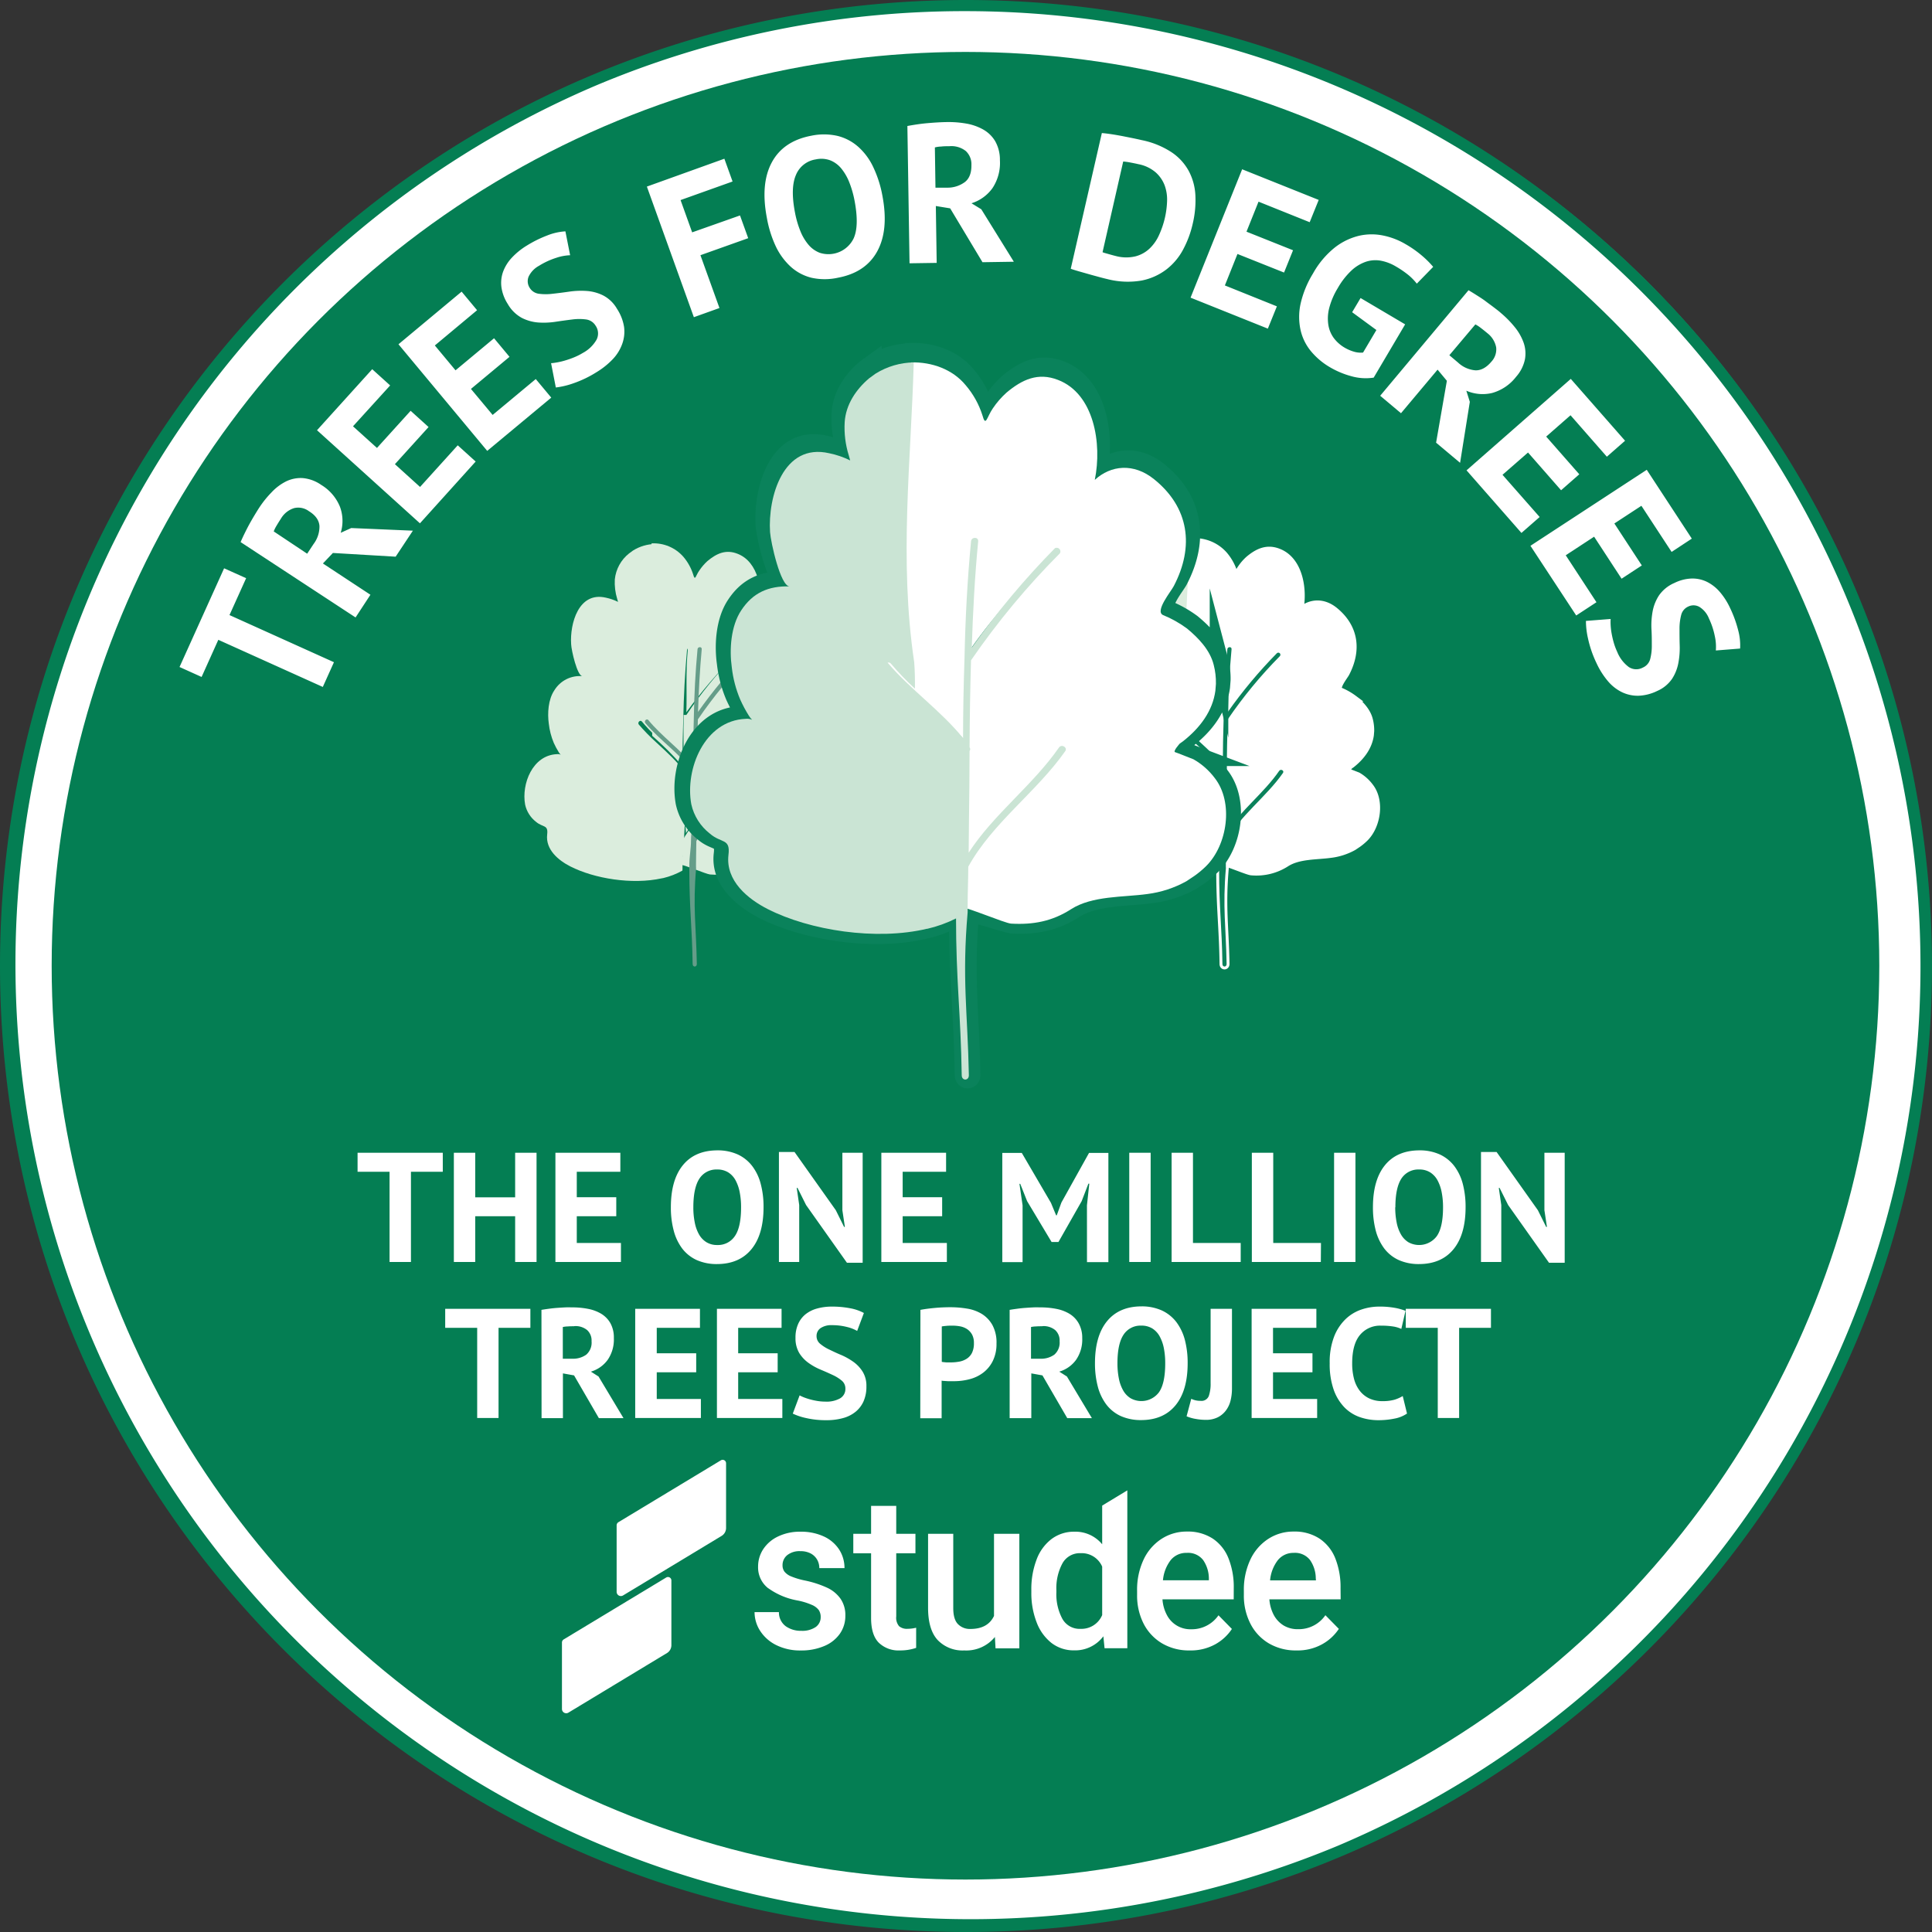
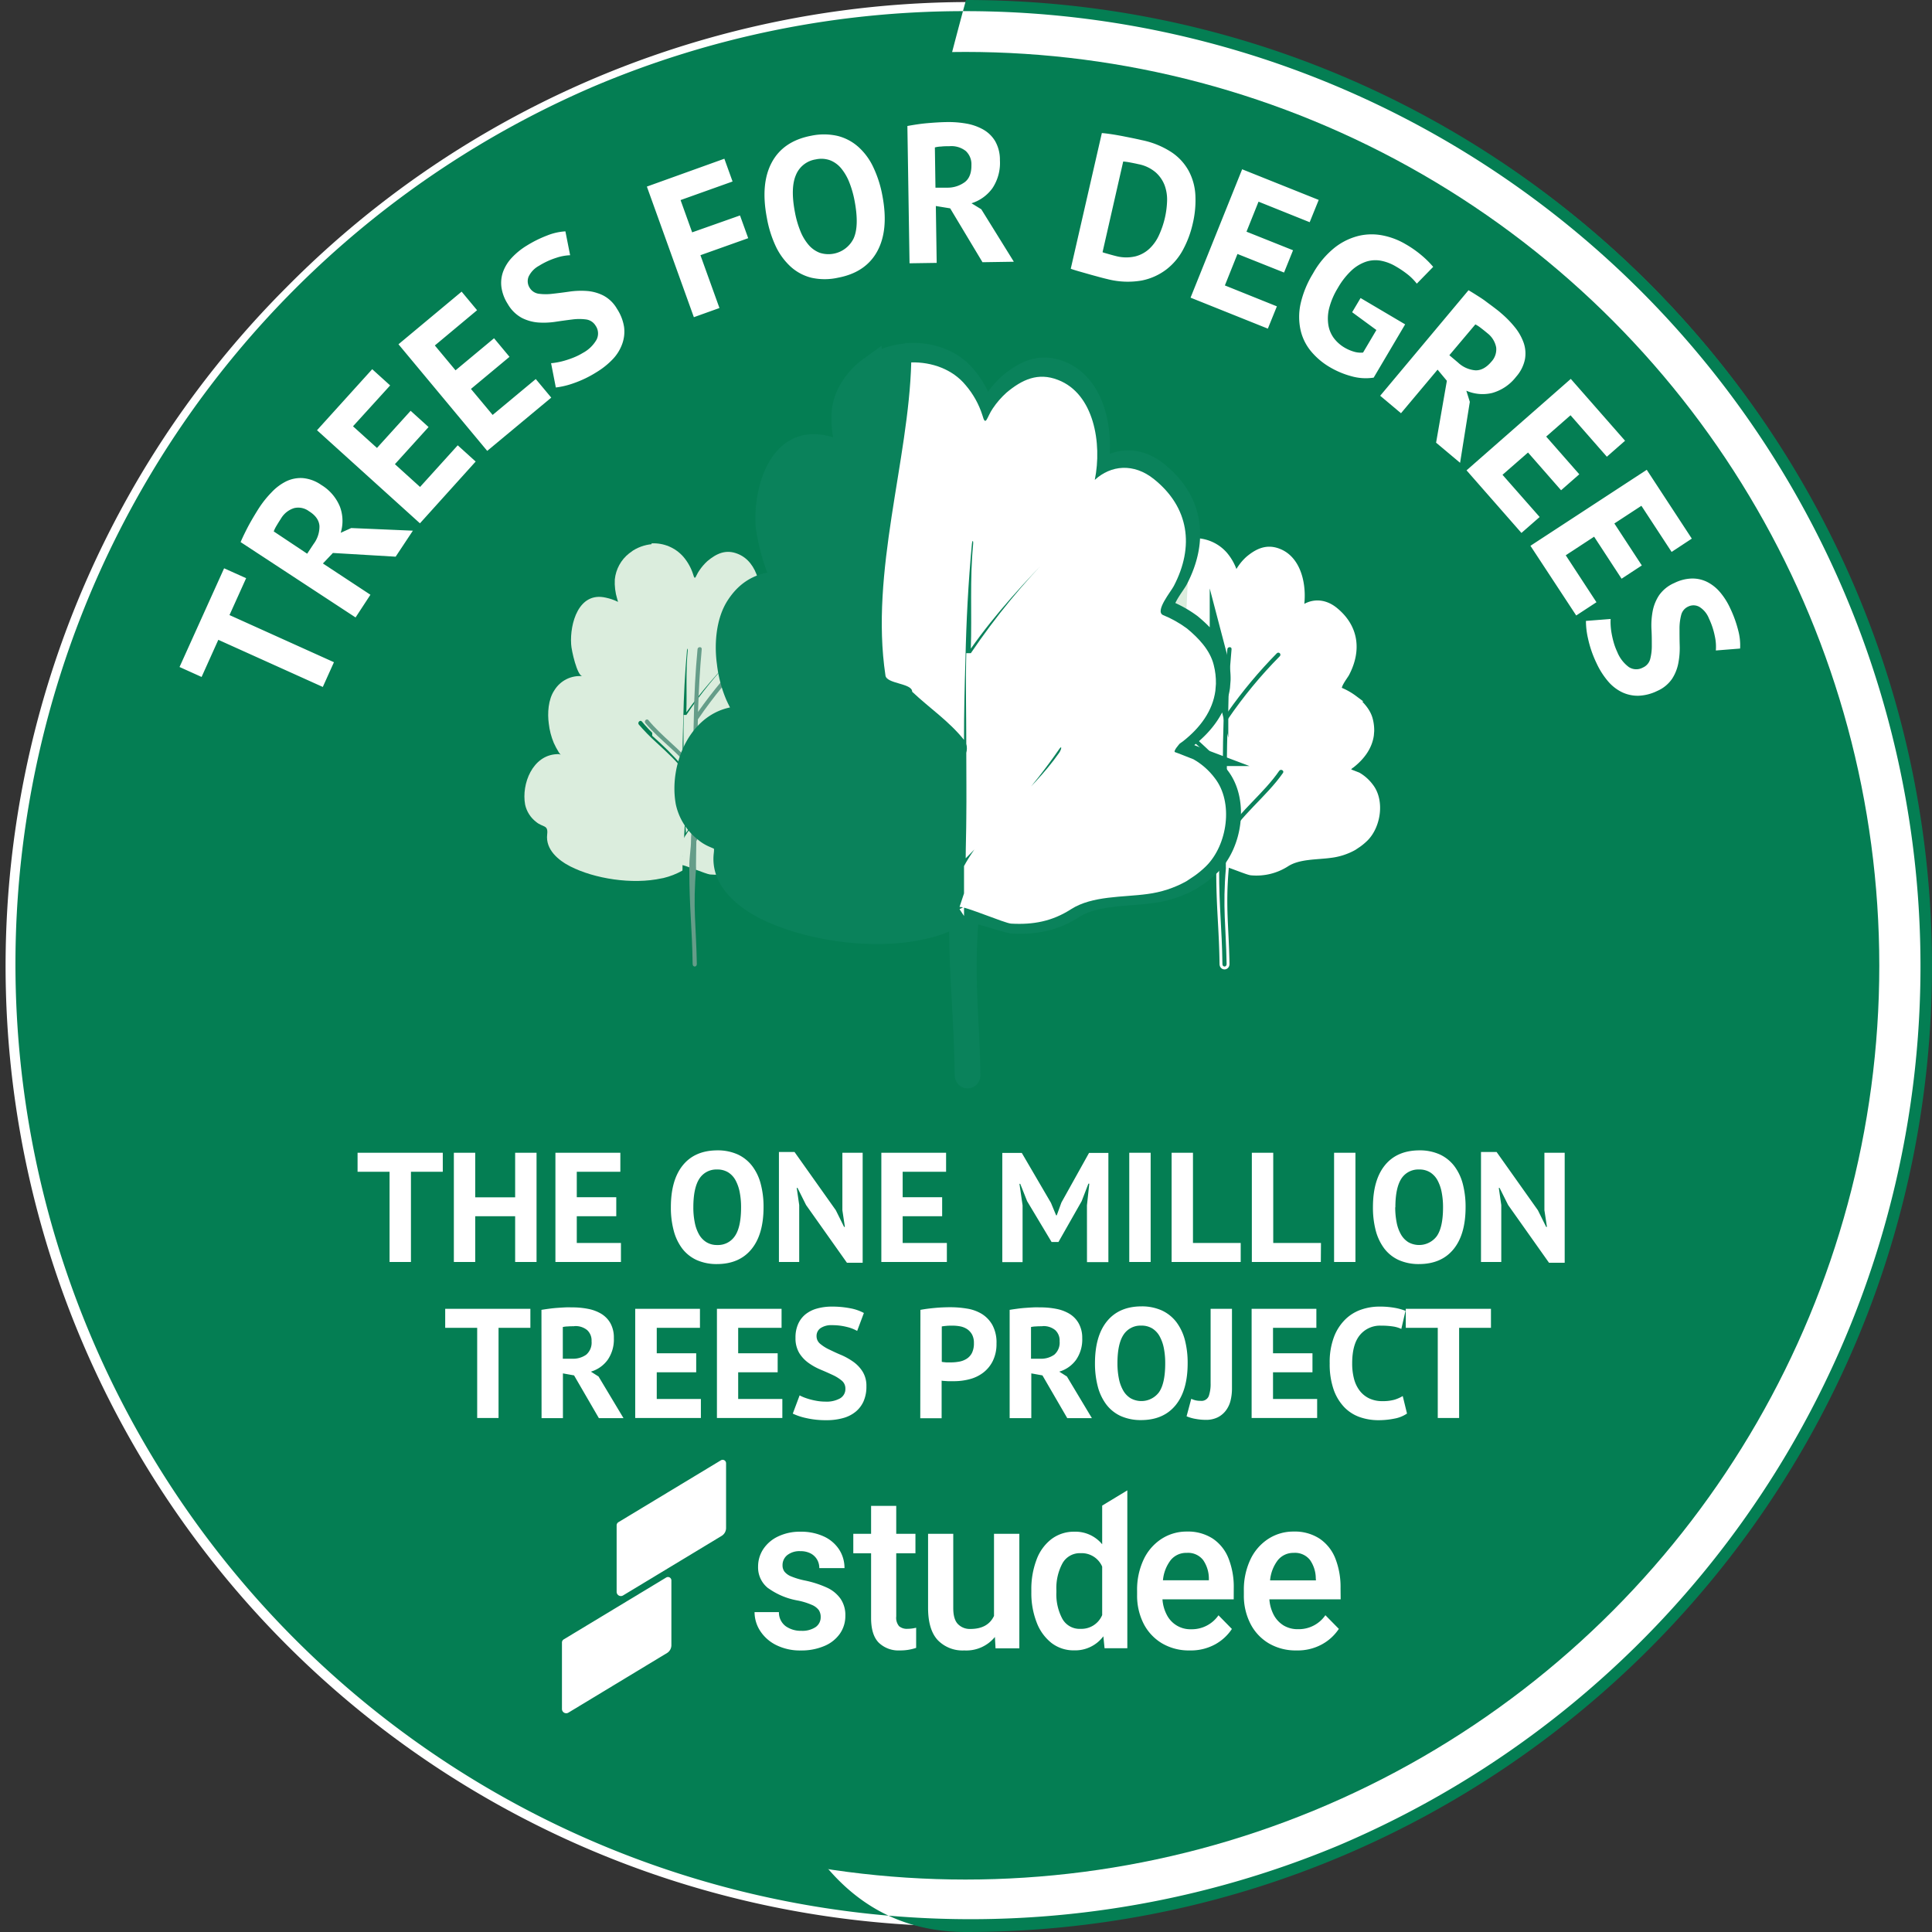
<svg xmlns="http://www.w3.org/2000/svg" viewBox="0 0 520.1 520.1">
  <rect x="0" y="0" width="520.1" height="520.1" fill="#333333" stroke="none" />
  <defs>
    <clipPath id="clip-path">
      <path d="M342.83 230.11c-3.11 3.22-6.22 6.44-8.35 10.3 0 .82 0 1.63-.05 2.44 0 1.19-.05 2.39-.05 3.59v1.16a113.55 113.55 0 00-.12 17.33c.12 2.55.26 5.27.31 8.49a1.12 1.12 0 01-.24.73.9.9 0 01-.71.34.88.88 0 01-.7-.34 1.07 1.07 0 01-.25-.73c-.07-4.56-.26-8.05-.45-11.47-.22-4.13-.44-8.15-.44-13.85v-1.31c0-1.14.11-2.28.22-3.43s.21-2.12.22-3.19.13-2.43.24-3.65.22-2.4.24-3.59c0-3.68.06-7.35.09-11a48 48 0 00-7-7.33 60.22 60.22 0 01-5.76-5.76.94.94 0 01-.22-.69 1.1 1.1 0 01.31-.66.92.92 0 01.67-.28.83.83 0 01.65.33 59.51 59.51 0 005.83 5.84 66.87 66.87 0 015.54 5.5c0-3.89.09-7.79.22-11.66.13-6.23.45-12.42 1-18.58a1 1 0 01.33-.64 1.07 1.07 0 01.68-.24.94.94 0 01.67.27.83.83 0 01.22.68c-.5 5.18-.78 10.38-1 15.59a127 127 0 0112.49-14.79.88.88 0 01.67-.28 1 1 0 01.67.3 1 1 0 01.28.67.91.91 0 01-.28.66 121.58 121.58 0 00-13.92 16.85q-.2 6.8-.22 13.58a.92.92 0 01.09.39.79.79 0 01-.09.38v1.72q0 4.59-.07 9.17c0 1.28 0 2.58-.05 3.87a66.31 66.31 0 016.72-7.74 63.82 63.82 0 006.82-7.92 1 1 0 01.61-.39 1 1 0 01.71.14.9.9 0 01.43.58.88.88 0 01-.14.71 67.45 67.45 0 01-6.82 7.91z" class="cls-1" />
    </clipPath>
    <clipPath id="clip-path-2">
      <path d="M178.15 236.45c-8 1.76-18.19.07-24.62-3.21-3.16-1.61-6.7-4.49-6.23-8.59.33-2.71-1.11-1.82-3-3.41a8 8 0 01-2.94-4.66c-1-5.55 2-13.3 8.58-13.56a1.89 1.89 0 011 .15 3.43 3.43 0 01-.51-.65 21.44 21.44 0 01-1.36-2.55 18.83 18.83 0 01-1.33-5.13c-.4-2.84-.16-6.56 1.49-9a8 8 0 017.58-3.81c-1.42 0-3-7-3.06-8.62-.36-5.51 2-14.22 9.33-12.52a13.87 13.87 0 013.3 1.14c-.07-.22-.14-.47-.23-.8a15.12 15.12 0 01-.64-5.26 10.24 10.24 0 013.85-7l.09-.06.95-.7a11.62 11.62 0 016-1.77c-.41 15.58-2.37 31.23.08 47.62.1 1.39.13 2.79.11 4.18a44.37 44.37 0 01-3.79-4c-.46-.56-1.27.25-.83.81a53 53 0 004.56 4.68v.73-.73c2.86 2.66 5.81 5.23 8.07 8.46 0 3.69-.14 7.39-.18 11.08 0 2.4-.25 4.82-.27 7.22 0 2.19-.45 4.39-.45 6.58v1.3a19.86 19.86 0 01-5.11 2z" class="cls-1" />
    </clipPath>
    <clipPath id="clip-path-3">
      <path d="M219.9 209.3c-.64-.25-2.55-1-2.86-1.13-.49-.07.71-1.38.71-1.38l.49-.35c2.75-2.18 4.67-4.86 5.11-8l.09-1.12a11.55 11.55 0 00-.35-3c-.58-2.37-2.41-4.25-4.21-5.76a17.74 17.74 0 00-3.8-2.15c-1.29-.62 1.29-3.76 1.71-4.58 3.27-6.3 2.42-12.5-3.11-17-3.2-2.6-6.81-2.24-9.34.11 1.18-5.77-.11-13.68-5.81-15.87-3.14-1.24-5.65-.07-8.12 2a13.81 13.81 0 00-2.15 2.51c-1 1.39-1.12 3-1.65 1.08a13.77 13.77 0 00-2.65-4.78 10.63 10.63 0 00-8.57-3.6c-.41 15.58-2.36 31.23.08 47.62.11 1.39.13 2.79.11 4.18a84.21 84.21 0 018.13 8.12c0-4.21.09-8.44.23-12.65.13-6.18.44-12.34 1-18.45.07-.7.25-.6.19.11-.54 5.58-.18 10.92-.36 16.54a125.66 125.66 0 0113.32-15.55c.51-.52.41-.42-.11.09a111.73 111.73 0 00-13.21 16.18h-.71c-.14 4.59 0 9.79 0 14.38a3 3 0 010 1.44v10.42c0 1.7.6 3.86.6 5.56 3.89-6.09 10-10.66 14.07-16.62.43-.57.37 0 0 .64-4.47 6.45-11.24 11.05-15 18v6.47l-.72.36.72 1.08v-3.59l-.72 2.15c.91-.11 7.12 2.58 8.14 2.65a14.82 14.82 0 009.45-2.29c3.36-2.17 8.23-1.88 12-2.41a17 17 0 006.12-2l1.25-.83a15 15 0 001.87-1.57c3.38-3.36 4.38-10.14 1.36-14a10.86 10.86 0 00-3.3-3.01z" class="cls-1" />
    </clipPath>
    <clipPath id="clip-path-4">
      <path d="M187.37 233.45v-.9c0-2.05.07-4.08.09-6.13 3.81-6.95 10.77-11.86 15.29-18.34.41-.61-.55-1.17-1-.59-4.12 6-10.31 10.58-14.25 16.7 0-1.7 0-3.44.05-5.15 0-3.64.07-7.31.09-11a.48.48 0 000-.57c0-4.61.1-9.2.23-13.81l.07-.09a121.6 121.6 0 0113.95-16.91.56.56 0 00-.78-.81 126.18 126.18 0 00-13.2 15.8c.19-5.65.48-11.3 1-16.9.06-.72-1.06-.7-1.13 0-.58 6.15-.9 12.33-1 18.55a448.3 448.3 0 00-.23 12.71c-3.58-4.45-8.4-7.76-12-12.15-.47-.56-1.26.24-.81.81 3.94 4.7 9.26 8.14 12.84 13.21 0 3.71-.05 7.43-.09 11.14 0 2.41-.45 4.84-.47 7.25 0 2.2-.45 4.41-.45 6.61v1.31c0 10.42.74 15.26.89 25.32 0 .91 1.13.91 1.13 0-.18-10.06-1.11-15.26-.19-25.86z" class="cls-1" />
    </clipPath>
    <clipPath id="clip-path-5">
      <path d="M322.77 236.4c-8 1.76-18.2.07-24.62-3.21-3.16-1.61-6.7-4.5-6.23-8.6.33-2.71-1.12-1.81-3-3.4a8.11 8.11 0 01-2.94-4.66c-1-5.55 2.05-13.3 8.59-13.57a1.85 1.85 0 011 .16 3.43 3.43 0 01-.51-.65 20.08 20.08 0 01-1.36-2.55 18.84 18.84 0 01-1.34-5.13c-.39-2.84-.15-6.56 1.5-9a8 8 0 017.58-3.81c-1.42 0-3-7-3.07-8.62-.36-5.51 2-14.22 9.34-12.52a13.37 13.37 0 013.29 1.14l-.22-.8a15.17 15.17 0 01-.64-5.27 10.22 10.22 0 013.84-7l.1-.07.95-.69a11.59 11.59 0 016-1.77c-.41 15.58-2.36 31.23.08 47.62.11 1.39.13 2.79.11 4.18a44.25 44.25 0 01-3.78-4c-.47-.56-1.27.25-.83.81a53 53 0 004.56 4.68v.73-.73c2.85 2.66 5.8 5.23 8.07 8.46 0 3.69-.15 7.39-.19 11.08 0 2.4-.24 4.82-.27 7.21 0 2.2-.44 4.39-.44 6.59v1.3a19.93 19.93 0 01-5.12 1.95z" class="cls-1" />
    </clipPath>
    <clipPath id="clip-path-6">
      <path d="M365.58 208.74c-.65-.25-2.56-1-2.87-1.12-.49-.07.71-1.39.71-1.39l.49-.34c2.76-2.18 4.67-4.86 5.11-8l.09-1.11a11.5 11.5 0 00-.35-3c-.58-2.38-2.4-4.26-4.21-5.76a17.32 17.32 0 00-3.8-2.15c-1.29-.63 1.29-3.76 1.71-4.59 3.27-6.29 2.43-12.5-3.11-17-3.2-2.6-6.81-2.24-9.34.11 1.18-5.78-.11-13.68-5.81-15.88-3.13-1.23-5.65-.06-8.11 2a13.17 13.17 0 00-2.16 2.51c-1 1.39-1.11 3-1.65 1.07a13.77 13.77 0 00-2.64-4.77 10.63 10.63 0 00-8.58-3.6c-.41 15.57-2.36 31.22.08 47.61.11 1.4.13 2.79.11 4.18a83.19 83.19 0 018.13 8.13c0-4.21.1-8.45.23-12.65.13-6.18.45-12.34 1-18.46.07-.69.26-.59.19.12-.53 5.58-.18 10.91-.36 16.54a126.61 126.61 0 0113.32-15.56c.51-.51.41-.42-.11.1a111.73 111.73 0 00-13.21 16.18h-.71c-.13 4.59 0 9.79 0 14.38a2.88 2.88 0 010 1.43v10.43c0 1.7.6 3.86.6 5.56 3.89-6.09 10-10.66 14.08-16.62.42-.58.36 0 0 .63-4.47 6.45-11.24 11.06-15 18v6.47l-.71.36.71 1.08V230l-.71 2.16c.9-.11 7.11 2.58 8.13 2.65a14.92 14.92 0 009.46-2.29c3.35-2.17 8.22-1.88 12-2.42a16.91 16.91 0 006.13-2l1.24-.83a15.88 15.88 0 001.87-1.57c3.38-3.36 4.39-10.15 1.36-14a11.12 11.12 0 00-3.31-2.96z" class="cls-1" />
    </clipPath>
    <clipPath id="clip-path-7">
      <path d="M338.8 216.22c-3.11 3.22-6.22 6.44-8.35 10.3v2.44c0 1.19-.06 2.39-.06 3.59v1.16a113.55 113.55 0 00-.12 17.33c.13 2.56.26 5.27.32 8.49a1.12 1.12 0 01-.24.73.91.91 0 01-1.42 0 1.12 1.12 0 01-.24-.73c-.07-4.56-.27-8-.45-11.47-.23-4.12-.45-8.15-.45-13.85v-1.31a32.73 32.73 0 01.23-3.42c.1-1.07.21-2.13.22-3.19 0-1.22.12-2.44.24-3.66s.22-2.4.23-3.59c0-3.67.07-7.35.09-11a48.42 48.42 0 00-7-7.33 61.51 61.51 0 01-5.77-5.76 1 1 0 01-.22-.69 1.1 1.1 0 01.31-.66.94.94 0 01.68-.28.83.83 0 01.64.33 60.64 60.64 0 005.83 5.84 68.47 68.47 0 015.54 5.5c0-3.89.1-7.79.22-11.66.13-6.23.45-12.42 1-18.58a.92.92 0 01.32-.64 1.07 1.07 0 01.68-.24.93.93 0 01.67.27.83.83 0 01.22.68c-.49 5.18-.78 10.38-1 15.6a127.22 127.22 0 0112.5-14.8.85.85 0 01.66-.28 1 1 0 01.67.3 1 1 0 01.28.67.91.91 0 01-.28.67 120.14 120.14 0 00-13.91 16.84c-.13 4.54-.19 9.05-.22 13.58a.82.82 0 01.09.39.86.86 0 01-.09.39v1.71c0 3.07 0 6.13-.08 9.17 0 1.28 0 2.58-.05 3.87a68.25 68.25 0 016.72-7.74 64.76 64.76 0 006.83-7.92.91.91 0 01.6-.38 1 1 0 01.71.13 1 1 0 01.44.58.88.88 0 01-.15.71 66.53 66.53 0 01-6.84 7.91z" class="cls-1" />
    </clipPath>
    <clipPath id="clip-path-8">
      <path d="M330 233.45v-.9c0-2.05.07-4.08.1-6.13 3.8-6.95 10.76-11.86 15.28-18.34.41-.61-.55-1.17-1-.59-4.12 6-10.31 10.58-14.25 16.7 0-1.7 0-3.44.05-5.15.05-3.64.07-7.31.09-11a.46.46 0 000-.57c0-4.61.1-9.2.23-13.81l.07-.09a121.6 121.6 0 0113.95-16.91.56.56 0 00-.78-.81 126.18 126.18 0 00-13.2 15.8c.19-5.65.48-11.3 1-16.9.06-.72-1.06-.7-1.13 0-.58 6.15-.9 12.33-1 18.55a448.3 448.3 0 00-.23 12.71c-3.58-4.45-8.4-7.76-12-12.15-.48-.56-1.27.24-.82.81 3.94 4.7 9.26 8.14 12.84 13.21 0 3.71 0 7.43-.09 11.14 0 2.41-.45 4.84-.47 7.25 0 2.2-.45 4.41-.45 6.61v1.31c0 10.42.74 15.26.89 25.32 0 .91 1.13.91 1.13 0-.18-10.06-1.11-15.26-.19-25.86zm-20.79-66.21h43.27v100h-43.3z" class="cls-1" />
    </clipPath>
    <clipPath id="clip-path-9">
      <path d="M263 143.68a1 1 0 00-1.06.91c-1 10.57-1.55 21.21-1.78 31.9-.23 7.26-.36 14.58-.4 21.86V198c0-6 .12-12.07.29-18.1l.1-3.61c.23-10.6.77-21.17 1.78-31.66a1 1 0 01.95-.9zm23.43 3.51v.06a.92.92 0 01-.29.61 206.94 206.94 0 00-24 28.85l-.11.16c-.23 7.88-.35 15.71-.39 23.58 0-7.8.16-15.55.39-23.36l.11-.15a208.74 208.74 0 0124-29.06.92.92 0 00.26-.69zm-24.62 54v.08a1.74 1.74 0 01-.1.19c0 6.26-.08 12.53-.16 18.75 0 2.92-.08 5.88-.08 8.8 0-2.74 0-5.51.07-8.24.08-6.26.12-12.57.16-18.88a.77.77 0 00.08-.74zm-24.31-23.37v.06a1 1 0 00.15 1 88.92 88.92 0 007.92 8.09q0 .84-.09 1.68V186.97c5 4.6 10.08 9 14 14.62 0 6.38-.25 12.77-.32 19.15 0 3.36-.29 6.74-.41 10.1.17-3.54.72-7.11.75-10.64q.1-9.51.16-19c-6.15-8.65-15.27-14.53-22-22.55a1 1 0 01-.19-.87zm7.81-83c5.64-.14 11.33 1.89 14.9 6.23a23.75 23.75 0 014.6 8.25c.93 3.4 1.2.54 2.86-1.86a23.34 23.34 0 013.75-4.34c4.29-3.59 8.65-5.61 14.1-3.48 9.9 3.8 12.14 17.46 10.09 27.44 4.41-4.06 10.67-4.69 16.24-.19 9.62 7.73 11.09 18.45 5.4 29.33-.73 1.43-5.21 6.84-3 7.93a30.35 30.35 0 016.61 3.71c3.13 2.6 6.3 5.85 7.3 9.95a19 19 0 01.62 5.23l-.15 1.92c-.78 5.45-4.1 10.09-8.89 13.85l-.85.6s-2.09 2.28-1.24 2.39c.54.16 3.86 1.51 5 1.94a19.38 19.38 0 015.79 5.11c5.26 6.69 3.51 18.41-2.36 24.21a24.74 24.74 0 01-3.26 2.72l-2.16 1.43a29.39 29.39 0 01-10.66 3.45c-6.64.93-15.1.43-20.93 4.18-5.17 3.33-10.4 4.3-16.43 4-1.78-.11-10-3.1-11.53-2.9v-1.93c0-3.52.13-7 .17-10.53 6.53-12 18.52-20.4 26.29-31.54a.8.8 0 00.11-.79 1 1 0 01-.15.37c-7.77 11.07-19.72 19.44-26.25 31.32 0 3.5-.17 7-.17 10.46v1.92c-1.57 18.09 0 27 .33 44.13 0 1.56-1.93 1.56-1.93 0-.27-17.17-1.54-25.43-1.54-43.21v.73a35.17 35.17 0 01-8.89 3.37c-14 3.36-32.24.44-43.64-5.35-5.44-2.87-11.62-7.82-10.81-14.87.58-4.68-1.93-3.13-5.14-5.88a14 14 0 01-5.1-8.05c-1.78-9.59 3.56-23 14.92-23.45a3.36 3.36 0 011.74.27 5.5 5.5 0 01-.89-1.12 35.84 35.84 0 01-2.36-4.41 32 32 0 01-2.32-8.87c-.69-4.91-.27-11.33 2.59-15.63 3.17-4.84 7.46-6.73 13.18-6.57-2.47-.08-5.14-12.08-5.33-14.9-.62-9.52 3.55-24.58 16.23-21.64a23.92 23.92 0 015.72 2l-.39-1.38a26 26 0 01-1.12-9.1c.31-4.84 3.13-9 6.69-12l.16-.12 1.66-1.2a20.25 20.25 0 0110.41-3.06z" class="cls-1" />
    </clipPath>
    <clipPath id="clip-path-10">
      <path d="M321.3 204.41c-1.1-.42-4.37-1.75-4.9-1.9-.83-.12 1.21-2.35 1.21-2.35l.84-.59c4.71-3.69 8-8.24 8.73-13.59l.15-1.88a19 19 0 00-.6-5.13c-1-4-4.1-7.22-7.18-9.77a29.89 29.89 0 00-6.49-3.64c-2.2-1.06 2.2-6.37 2.92-7.78 5.59-10.67 4.14-21.19-5.31-28.78-5.47-4.41-11.62-3.79-15.95.19 2-9.79-.19-23.2-9.91-26.92-5.35-2.09-9.64-.11-13.85 3.42a22.85 22.85 0 00-3.69 4.25c-1.63 2.36-1.9 5.16-2.81 1.82a23.29 23.29 0 00-4.52-8.09c-3.5-4.25-9.09-6.25-14.63-6.11-.7 26.41-11.12 56.43-6.95 84.22.18 2.37 7.24 2.08 7.2 4.44 4.75 4.48 9.86 7.86 13.95 12.95 0-7.14.16-14.32.39-21.45.22-10.48.76-20.92 1.74-31.29.12-1.18.44-1 .32.19-.91 9.46-.3 18.51-.61 28 6.61-9.41 14.69-18.17 22.74-26.37.87-.87.7-.71-.18.16a189.16 189.16 0 00-22.56 27.43h-1.22c-.22 7.79 0 16.61 0 24.39a4.76 4.76 0 010 2.43c0 6.2.08 11.54 0 17.68 0 2.89-.16 7.84-.16 10.72 9.42-9.42 18.27-19.37 25.22-29.47.72-1 .62.05-.06 1.07-7.64 10.94-19.19 18.75-25.61 30.48v11l-1.21.61 1.21 1.83v-6.08l-1.21 3.65c1.54-.19 12.14 4.37 13.88 4.49 5.93.34 11.06-.61 16.14-3.88 5.74-3.67 14-3.18 20.57-4.09a29.24 29.24 0 0010.45-3.42l2.12-1.41a24.53 24.53 0 003.2-2.66c5.77-5.69 7.48-17.2 2.32-23.76a18.81 18.81 0 00-5.69-5.01z" class="cls-1" />
    </clipPath>
    <clipPath id="clip-path-11">
      <path d="M249.07 248.73c.19.42.37.85.53 1.28-13.76 3.3-31.66.43-42.86-5.25-5.4-2.73-11.43-7.63-10.64-14.58.58-4.59-1.89-3.07-5-5.77a13.79 13.79 0 01-5-7.9c-1.74-9.41 3.5-22.55 14.66-23a3.25 3.25 0 011.71.26 5.65 5.65 0 01-.87-1.1 34.57 34.57 0 01-2.32-4.33 31.06 31.06 0 01-2.28-8.69c-.68-4.82-.26-11.13 2.54-15.34 3.12-4.75 7.33-6.6 13-6.45-2.43-.08-5.05-11.85-5.24-14.62-.61-9.34 3.49-24.11 15.95-21.22a22.8 22.8 0 015.62 1.93c-.11-.38-.23-.8-.38-1.37a25.21 25.21 0 01-1.1-8.92c.3-4.75 3.07-8.84 6.56-11.8l.16-.12 1.63-1.18a20 20 0 0110.24-3c-.71 26.41-4 52.95.13 80.74.18 2.36.22 4.73.19 7.09a74.59 74.59 0 01-6.46-6.73.79.79 0 00-.9-.27c6.2 7.3 14.29 12.86 20.32 20.32 0-7.18.15-14.4.39-21.56.22-10.54.76-21 1.76-31.45.12-1.19 2-1.22 1.92 0-.92 9.5-1.42 19.08-1.73 28.66a214.3 214.3 0 0122.4-26.79 1 1 0 011.34 1.37 206.28 206.28 0 00-23.83 28.66l-.11.16c-.23 7.82-.35 15.6-.39 23.42a.81.81 0 010 1c0 6.22-.08 12.45-.16 18.63 0 2.9-.08 5.84-.08 8.73 6.73-10.38 17.28-18.16 24.32-28.32.73-1 2.36 0 1.67 1-7.73 11-19.61 19.31-26.1 31.1 0 3.48-.17 6.92-.17 10.39v1.91c-1.56 18 0 26.78.33 43.84 0 1.54-1.92 1.54-1.92 0-.27-17.06-1.54-25.26-1.54-42.93v.72a35.05 35.05 0 01-7.79 2.8c-.08-.22-.17-.43-.26-.64z" class="cls-1" />
    </clipPath>
    <style>.cls-1{fill:none;clip-rule:evenodd}.cls-2,.cls-22{fill:#fff}.cls-3{fill:#047e53}.cls-6{fill:#dbeddd}.cls-14{fill:#0a825b}.cls-22{fill-rule:evenodd}</style>
  </defs>
  <g id="Layer_2" data-name="Layer 2">
    <g id="Layer_1-2" data-name="Layer 1">
      <path d="M260.05 518.6A258.55 258.55 0 0177.23 77.23a258.55 258.55 0 11365.64 365.64 256.82 256.82 0 01-182.82 75.73z" class="cls-2" />
-       <path d="M260.05 3a257.12 257.12 0 01100.06 493.9A257.12 257.12 0 01160 23.2 255.45 255.45 0 01260.05 3m0-3C116.43 0 0 116.43 0 260.05S116.43 520.1 260.05 520.1s260.05-116.43 260.05-260S403.67 0 260.05 0z" class="cls-3" />
+       <path d="M260.05 3a257.12 257.12 0 01100.06 493.9A257.12 257.12 0 01160 23.2 255.45 255.45 0 01260.05 3m0-3S116.43 520.1 260.05 520.1s260.05-116.43 260.05-260S403.67 0 260.05 0z" class="cls-3" />
      <circle cx="259.91" cy="259.98" r="246" class="cls-3" />
      <path d="M66.26 155.65l-4.48 9.93 28.12 12.69-3 6.66-28.13-12.69-4.5 10-5.94-2.68 12-26.57zM64.77 145.93c.33-.76.7-1.57 1.12-2.42s.85-1.7 1.31-2.53.92-1.62 1.38-2.38.89-1.46 1.3-2.08a27.58 27.58 0 013.24-4A13.88 13.88 0 0177 129.6a9 9 0 014.46-.9 10.21 10.21 0 015 1.83 12.27 12.27 0 015.06 5.9 10.92 10.92 0 01.2 7l2.83-1.28 16.6.71-4.64 7-16.89-1-2.69 2.83 12.79 8.42-4 6.11zm10.84-6.28c-.41.63-.8 1.25-1.17 1.88a8.65 8.65 0 00-.75 1.53l9 6 1.71-2.59a7.8 7.8 0 001.6-4.86c-.11-1.52-1-2.87-2.84-4a4.8 4.8 0 00-4-.82 6.29 6.29 0 00-3.55 2.86zM85.34 115.82l14.86-16.43 4.83 4.37-10 11 6.45 5.83 9.06-10 4.83 4.37-9.06 10 6.77 6.13 10.14-11.21 4.83 4.37-15 16.63zM107.27 92.68l17-14.17 4.16 5L117.06 93l5.57 6.69L133 91.06l4.16 5-10.38 8.64 5.84 7 11.61-9.66 4.17 5-17.24 14.34zM160.32 87.65A3.51 3.51 0 00157.8 86a13.88 13.88 0 00-3.71 0c-1.38.17-2.86.37-4.45.61a21.25 21.25 0 01-4.7.21 11.77 11.77 0 01-4.46-1.24 9.74 9.74 0 01-3.79-3.75 11.24 11.24 0 01-1.7-4.5 8.91 8.91 0 01.45-4.2 11.26 11.26 0 012.35-3.76 18.92 18.92 0 014-3.24 32.17 32.17 0 015.52-2.74 15.71 15.71 0 014.9-1.11l1.27 6.43a13.11 13.11 0 00-3.72.69 20.45 20.45 0 00-4.64 2.14 6.55 6.55 0 00-2.81 2.92 3.26 3.26 0 00.27 3 3.39 3.39 0 002.47 1.62 14.32 14.32 0 003.72 0c1.39-.15 2.88-.34 4.48-.57a22 22 0 014.72-.18 11.78 11.78 0 014.44 1.22 9.21 9.21 0 013.69 3.59A12.43 12.43 0 01168 88a9.76 9.76 0 01-.48 4.53 11.66 11.66 0 01-2.52 4.12 21 21 0 01-4.38 3.52 29.86 29.86 0 01-6.39 3.06 21.57 21.57 0 01-4.6 1.08l-1.28-6.55c.44 0 1-.1 1.66-.21a18.55 18.55 0 002.16-.52 23.64 23.64 0 002.39-.84 16.67 16.67 0 002.36-1.19 9.28 9.28 0 003.67-3.55 3.67 3.67 0 00-.27-3.8zM174.14 50.23l20.86-7.5 2.21 6.13-14 5 3.12 8.69L199.21 58l2.21 6.12-12.86 4.58 5.12 14.22-6.89 2.47zM206.43 58.58q-1.74-9.18 1.36-14.9t10.6-7.14a16.54 16.54 0 017.13.06 13.22 13.22 0 015.61 3 17 17 0 014 5.49 30.65 30.65 0 012.42 7.63q1.74 9.18-1.38 14.91t-10.58 7.13a16.46 16.46 0 01-7.18 0 13 13 0 01-5.59-3 17.79 17.79 0 01-4-5.49 30.73 30.73 0 01-2.39-7.69zm7.57-1.43a26.17 26.17 0 001.44 5 13.37 13.37 0 002.2 3.73 7.52 7.52 0 003 2.16 7.54 7.54 0 009.16-3.86q1.53-3.37.26-10.1a27.09 27.09 0 00-1.39-4.9 14 14 0 00-2.15-3.77 7.38 7.38 0 00-3-2.24 6.94 6.94 0 00-3.91-.26 6.87 6.87 0 00-5.34 4.19q-1.52 3.5-.27 10.05zM244.27 33.92c.81-.15 1.69-.3 2.64-.44s1.88-.25 2.82-.33 1.86-.15 2.75-.2 1.7-.08 2.45-.09a27.78 27.78 0 015.16.4 14.32 14.32 0 014.56 1.59A8.77 8.77 0 01267.9 38a10.09 10.09 0 011.28 5.13 12.27 12.27 0 01-2 7.51 11 11 0 01-5.65 4.08l2.64 1.62 8.76 14.12-8.44.13-8.7-14.5-3.86-.63.23 15.31-7.31.11zm11.29 5.44c-.75 0-1.48 0-2.21.09a7.41 7.41 0 00-1.68.24l.16 10.83h3.1a7.8 7.8 0 004.83-1.52q1.8-1.41 1.75-4.61a4.85 4.85 0 00-1.51-3.73 6.26 6.26 0 00-4.44-1.3zM296.62 35.82c.75.06 1.59.16 2.53.3s1.89.31 2.87.49l2.86.57c.92.19 1.74.37 2.47.54a22.91 22.91 0 018 3.24A14.3 14.3 0 01320 46a15.53 15.53 0 011.8 6.54 27.16 27.16 0 01-.71 7.66 27.44 27.44 0 01-2.56 6.92 16.61 16.61 0 01-4.53 5.41 16.1 16.1 0 01-6.72 3 22 22 0 01-9.19-.4c-.56-.13-1.29-.31-2.2-.56s-1.86-.5-2.83-.78l-2.81-.8c-.89-.26-1.55-.47-2-.64zm9.86 8.38c-.76-.18-1.54-.33-2.33-.48a15.65 15.65 0 00-1.78-.24l-5.56 24.41a3.66 3.66 0 00.69.24l1.05.3 1.08.3.78.2a10.8 10.8 0 005.26.08 8.7 8.7 0 003.82-2.12 11.53 11.53 0 002.57-3.71 24 24 0 001.56-4.65 23.65 23.65 0 00.56-4.39 11.15 11.15 0 00-.65-4.23 8.93 8.93 0 00-2.41-3.5 10 10 0 00-4.64-2.21zM334.39 45.57L355 53.82l-2.43 6-13.77-5.53-3.24 8.08 12.53 5-2.42 6-12.54-5-3.39 8.47 14 5.63-2.43 6-20.81-8.34zM366.27 80.23l12 7.09-8.47 14.34a14.19 14.19 0 01-6-.38 23.32 23.32 0 01-5.74-2.4 19.17 19.17 0 01-5.16-4.35 13.63 13.63 0 01-2.79-5.71 16.57 16.57 0 010-7 26.85 26.85 0 013.35-8.19 23.68 23.68 0 015.88-7 17 17 0 016.52-3.16 15.22 15.22 0 016.51-.06 19.54 19.54 0 016 2.31A29.13 29.13 0 01383 69a25.46 25.46 0 012.82 2.84l-4.41 4.52a15.39 15.39 0 00-2.15-2.23 25.74 25.74 0 00-3.49-2.4 12.33 12.33 0 00-4-1.54 8.14 8.14 0 00-4 .25 10.9 10.9 0 00-3.93 2.36 20.08 20.08 0 00-3.71 4.76 19.73 19.73 0 00-2.3 5.36 11.34 11.34 0 00-.24 4.51 8.13 8.13 0 001.47 3.57 9.88 9.88 0 002.9 2.58 11.23 11.23 0 002.52 1.09 6.31 6.31 0 002.46.24l3.59-6.07-6.53-4.79zM395.33 78.13c.72.42 1.48.89 2.28 1.4s1.59 1 2.36 1.59 1.5 1.1 2.21 1.65 1.34 1 1.91 1.53a27.5 27.5 0 013.64 3.7 14.15 14.15 0 012.41 4.19 8.81 8.81 0 01.38 4.53 10.14 10.14 0 01-2.39 4.72 12.31 12.31 0 01-6.44 4.35 11 11 0 01-6.95-.61l.94 3-2.62 16.41-6.46-5.42 2.9-16.66-2.5-3-9.85 11.73-5.6-4.7zm5 11.5c-.58-.48-1.15-.94-1.73-1.38a8.75 8.75 0 00-1.43-.92l-7 8.3 2.37 2a7.72 7.72 0 004.62 2.06q2.28.1 4.34-2.34a4.84 4.84 0 001.27-3.85 6.32 6.32 0 00-2.45-3.87zM422.86 102l14.61 16.65-4.9 4.3-9.78-11.16-6.55 5.74 8.91 10.15-4.9 4.3-8.9-10.16-6.87 6 10 11.36-4.9 4.29-14.78-16.85zM443.31 126.47L455.44 145l-5.44 3.58-8.13-12.42-7.28 4.76 7.39 11.3-5.45 3.57-7.39-11.31-7.64 5 8.27 12.64-5.45 3.57L412 146.93zM442.24 179.72a3.46 3.46 0 002-2.31 14 14 0 00.43-3.68c0-1.39 0-2.89-.1-4.49a21 21 0 01.33-4.7 11.76 11.76 0 011.73-4.29 9.72 9.72 0 014.16-3.33 11.22 11.22 0 014.66-1.18 8.92 8.92 0 014.12.92 11.18 11.18 0 013.48 2.77 18.77 18.77 0 012.75 4.37 31.46 31.46 0 012.1 5.79 15.45 15.45 0 01.54 5l-6.53.52a13 13 0 00-.26-3.77 20.4 20.4 0 00-1.6-4.85 6.4 6.4 0 00-2.58-3.12 3.21 3.21 0 00-3-.08 3.36 3.36 0 00-1.89 2.27 14.44 14.44 0 00-.45 3.69c0 1.4 0 2.91.05 4.52a21.57 21.57 0 01-.36 4.7 11.76 11.76 0 01-1.7 4.28 9.38 9.38 0 01-4 3.26 12.5 12.5 0 01-5.12 1.29 9.89 9.89 0 01-4.44-1 11.6 11.6 0 01-3.76-3 21 21 0 01-3-4.75 29.88 29.88 0 01-2.31-6.7 21.13 21.13 0 01-.55-4.7l6.65-.52a13.68 13.68 0 000 1.67 17.53 17.53 0 00.26 2.21 24.85 24.85 0 00.57 2.47 16.94 16.94 0 00.95 2.53 9.41 9.41 0 003.11 4.06 3.66 3.66 0 003.76.15zM119.2 315.45h-8.57v24.28h-5.76v-24.28h-8.61v-5.12h22.94zM138.68 327.42h-10.75v12.31h-5.75v-29.4h5.75v12h10.75v-12h5.76v29.4h-5.76zM149.52 310.33H167v5.12h-11.73v6.85h10.63v5.12h-10.63v7.19h11.89v5.12h-17.64zM180.6 325q0-7.35 3.23-11.32t9.24-4a13.12 13.12 0 015.51 1.09 10.42 10.42 0 013.9 3.11 13.55 13.55 0 012.31 4.83 23.92 23.92 0 01.76 6.26q0 7.35-3.26 11.32t-9.22 4a13.19 13.19 0 01-5.54-1.09 10.31 10.31 0 01-3.89-3.11 13.85 13.85 0 01-2.28-4.83 23.86 23.86 0 01-.76-6.26zm6.05 0a20 20 0 00.38 4.09 10.52 10.52 0 001.15 3.22 5.85 5.85 0 002 2.1 5.38 5.38 0 002.89.75 5.45 5.45 0 004.75-2.39q1.68-2.4 1.68-7.77a20.84 20.84 0 00-.36-4 11.26 11.26 0 00-1.11-3.23 5.76 5.76 0 00-2-2.17 5.54 5.54 0 00-3-.77 5.42 5.42 0 00-4.74 2.45q-1.64 2.5-1.64 7.72zM217 324.4l-2.31-4.62h-.21l.67 4.62v15.33h-5.46v-29.61h4.2L225 325.79l2.23 4.49h.21l-.67-4.49v-15.46h5.46v29.61H228zM237.26 310.33h17.43v5.12H243v6.85h10.63v5.12H243v7.19h11.9v5.12h-17.64zM292.61 324.48l.63-5.83H293l-1.81 4.7-6.25 11h-1.85l-6.59-11-1.85-4.66h-.21l.84 5.79v15.29h-5.46v-29.4h5.25l7.85 13.44 1.39 3.36h.17l1.25-3.44 7.44-13.36h5.21v29.4h-5.76zM304 310.33h5.76v29.4H304zM334 339.73h-18.6v-29.4h5.75v24.28H334zM355.57 339.73H337v-29.4h5.76v24.28h12.85zM359.14 310.33h5.75v29.4h-5.75zM369.6 325q0-7.35 3.23-11.32t9.24-4a13.07 13.07 0 015.5 1.09 10.46 10.46 0 013.91 3.11 13.72 13.72 0 012.31 4.83 24.36 24.36 0 01.75 6.26q0 7.35-3.25 11.32t-9.22 4a13.13 13.13 0 01-5.54-1.09 10.24 10.24 0 01-3.89-3.11 14 14 0 01-2.29-4.83 24.31 24.31 0 01-.75-6.26zm6 0a20.76 20.76 0 00.38 4.09 10.52 10.52 0 001.16 3.22 5.91 5.91 0 002 2.1 5.94 5.94 0 007.65-1.64q1.68-2.4 1.68-7.77a20.84 20.84 0 00-.36-4 11.26 11.26 0 00-1.11-3.23 5.87 5.87 0 00-2-2.17 5.48 5.48 0 00-3-.77 5.41 5.41 0 00-4.74 2.45q-1.62 2.5-1.62 7.72zM406 324.4l-2.31-4.62h-.21l.67 4.62v15.33h-5.46v-29.61h4.2L414 325.79l2.23 4.49h.21l-.68-4.49v-15.46h5.46v29.61H417zM142.78 357.45h-8.57v24.28h-5.75v-24.28h-8.61v-5.12h22.93zM145.76 352.62c.64-.11 1.34-.21 2.08-.31s1.48-.18 2.23-.23 1.46-.1 2.16-.13 1.34 0 1.93 0a21.88 21.88 0 014.05.38 10.93 10.93 0 013.57 1.3 7 7 0 012.52 2.54 7.93 7.93 0 01.95 4.05 9.62 9.62 0 01-1.68 5.88 8.57 8.57 0 01-4.5 3.15l2.06 1.31 6.72 11.21h-6.63l-6.68-11.51-3-.54v12.05h-5.75zm8.82 4.41c-.59 0-1.17 0-1.74.05a6.39 6.39 0 00-1.33.16v8.53H154a6.1 6.1 0 003.82-1.09 4.27 4.27 0 001.43-3.61 3.78 3.78 0 00-1.18-3 4.91 4.91 0 00-3.49-1.07zM171 352.33h17.43v5.12H176.8v6.85h10.62v5.12H176.8v7.19h11.88v5.12H171zM193 352.33h17.4v5.12h-11.68v6.85h10.63v5.12h-10.63v7.19h11.89v5.12H193zM227.58 373.83a2.73 2.73 0 00-1-2.18 11 11 0 00-2.48-1.53c-1-.47-2.07-.94-3.23-1.43a16.24 16.24 0 01-3.24-1.81 9.27 9.27 0 01-2.48-2.66 7.75 7.75 0 01-1-4.08 8.84 8.84 0 01.71-3.71 7 7 0 012-2.63 8.59 8.59 0 013.13-1.55 14.76 14.76 0 014-.51 25.58 25.58 0 014.83.44 12.47 12.47 0 013.74 1.28l-1.81 4.83a10.37 10.37 0 00-2.77-1.07 15.81 15.81 0 00-4-.48 5.15 5.15 0 00-3.09.8 2.53 2.53 0 00-1.07 2.14 2.64 2.64 0 001 2.1 11.12 11.12 0 002.48 1.55c1 .48 2.07 1 3.23 1.47a17.87 17.87 0 013.23 1.83 9.36 9.36 0 012.48 2.65 7.24 7.24 0 011 3.92 9.71 9.71 0 01-.78 4.06 7.64 7.64 0 01-2.18 2.83 9.11 9.11 0 01-3.4 1.68 16.39 16.39 0 01-4.39.55 23.56 23.56 0 01-5.55-.59 16.25 16.25 0 01-3.52-1.18l1.84-4.91a12.06 12.06 0 001.2.55 17.12 17.12 0 001.66.54 18.61 18.61 0 001.95.42 13.48 13.48 0 002.12.17 7.44 7.44 0 003.93-.86 2.89 2.89 0 001.46-2.63zM247.78 352.62c1.17-.22 2.47-.39 3.88-.52s2.82-.19 4.22-.19a27.17 27.17 0 014.39.36 11 11 0 014 1.42 8.27 8.27 0 012.88 3 9.81 9.81 0 011.11 5 10.26 10.26 0 01-1 4.69 8.94 8.94 0 01-2.56 3.13 10.22 10.22 0 01-3.63 1.76 16.45 16.45 0 01-4.22.55h-1.67l-1-.07c-.32 0-.55-.05-.69-.08v10.12h-5.75zm8.57 4.25c-.57 0-1.1 0-1.6.06a11.23 11.23 0 00-1.22.15v9.53a3 3 0 00.51.08l.71.07H256a12.24 12.24 0 002.25-.21 5.52 5.52 0 002-.78 4.05 4.05 0 001.41-1.57 5.79 5.79 0 00.52-2.65 4.73 4.73 0 00-.5-2.29 4.29 4.29 0 00-1.32-1.45 5.25 5.25 0 00-1.87-.75 10.94 10.94 0 00-2.14-.19zM271.8 352.62c.64-.11 1.34-.21 2.08-.31s1.48-.18 2.23-.23 1.46-.1 2.16-.13 1.34 0 1.93 0a21.88 21.88 0 014.05.38 10.93 10.93 0 013.57 1.3 7 7 0 012.52 2.54 7.93 7.93 0 011 4.05 9.62 9.62 0 01-1.68 5.88 8.57 8.57 0 01-4.5 3.15l2.06 1.31 6.72 11.21h-6.63l-6.68-11.51-3-.54v12.05h-5.83zm8.82 4.41c-.59 0-1.17 0-1.74.05a6.39 6.39 0 00-1.33.16v8.53H280a6.1 6.1 0 003.82-1.09 4.27 4.27 0 001.43-3.61 3.78 3.78 0 00-1.18-3 4.91 4.91 0 00-3.45-1.07zM294.77 367q0-7.35 3.24-11.32t9.24-4a13.07 13.07 0 015.5 1.09 10.46 10.46 0 013.91 3.11 13.89 13.89 0 012.31 4.83 24.36 24.36 0 01.75 6.26q0 7.35-3.25 11.32t-9.22 4a13.21 13.21 0 01-5.55-1.09 10.28 10.28 0 01-3.88-3.11 13.86 13.86 0 01-2.29-4.83 24.29 24.29 0 01-.76-6.26zm6.05 0a20.76 20.76 0 00.38 4.09 10.52 10.52 0 001.16 3.22 5.83 5.83 0 002 2.1 5.92 5.92 0 007.64-1.61q1.68-2.4 1.68-7.77a20.87 20.87 0 00-.35-4 11 11 0 00-1.12-3.23 5.76 5.76 0 00-2-2.17 5.5 5.5 0 00-3-.77 5.43 5.43 0 00-4.75 2.45q-1.64 2.47-1.64 7.69zM325.9 352.33h5.75v21.5a13.3 13.3 0 01-.38 3.2 7.32 7.32 0 01-1.24 2.66 6.3 6.3 0 01-2.2 1.85 7.13 7.13 0 01-3.28.69 15 15 0 01-2.64-.25 10.76 10.76 0 01-2.48-.71l1.26-4.71a5.39 5.39 0 002.48.55 2.11 2.11 0 002.24-1.3 9.94 9.94 0 00.49-3.45zM336.94 352.33h17.43v5.12H342.7v6.85h10.62v5.12H342.7v7.19h11.88v5.12h-17.64zM378.77 380.53a8.76 8.76 0 01-3.42 1.37 21.45 21.45 0 01-4.26.42 15.14 15.14 0 01-5-.82 10.76 10.76 0 01-4.18-2.65 13.11 13.11 0 01-2.88-4.74 20.77 20.77 0 01-1.07-7.08 19.18 19.18 0 011.2-7.25 13.13 13.13 0 013.11-4.7 11.43 11.43 0 014.26-2.56 14.89 14.89 0 014.7-.78 22.48 22.48 0 014.27.34 14.94 14.94 0 012.87.8l-1.13 4.87a8.25 8.25 0 00-2.29-.67 20.84 20.84 0 00-3.21-.21 7 7 0 00-5.61 2.48c-1.41 1.66-2.12 4.22-2.12 7.7a16.22 16.22 0 00.5 4.15 9 9 0 001.54 3.2 7.06 7.06 0 002.56 2.06 8.1 8.1 0 003.55.73 11.7 11.7 0 003.19-.37 9.88 9.88 0 002.27-1zM401.37 357.45h-8.57v24.28h-5.75v-24.28h-8.61v-5.12h22.93z" class="cls-2" />
      <g clip-path="url(#clip-path)">
        <path d="M315.21 183.13h39.27v95.98h-39.27z" class="cls-3" />
      </g>
      <g clip-path="url(#clip-path-2)">
        <path d="M136.21 141.43h53.44v100.73h-53.44z" class="cls-6" />
      </g>
      <g clip-path="url(#clip-path-3)">
        <path d="M169.26 141.28h60.78v99.14h-60.78z" class="cls-6" />
      </g>
      <g clip-path="url(#clip-path-4)">
        <path fill="#659d89" d="M168.58 169.24h39.27v95.98h-39.27z" />
      </g>
      <g clip-path="url(#clip-path-5)">
        <path d="M280.83 141.38h53.44v100.73h-53.44z" class="cls-6" />
      </g>
      <g clip-path="url(#clip-path-6)">
        <path d="M314.94 140.72h60.78v99.14h-60.78z" class="cls-2" />
      </g>
      <path fill="none" stroke="#fff" stroke-miterlimit="10" stroke-width="1.66" d="M365.58 208.74c-.65-.25-2.56-1-2.87-1.12-.49-.07.71-1.39.71-1.39l.49-.34c2.76-2.18 4.67-4.86 5.11-8l.09-1.11a11.5 11.5 0 00-.35-3c-.58-2.38-2.4-4.26-4.21-5.76a17.32 17.32 0 00-3.8-2.15c-1.29-.63 1.29-3.76 1.71-4.59 3.27-6.29 2.43-12.5-3.11-17-3.2-2.6-6.81-2.24-9.34.11 1.18-5.78-.11-13.68-5.81-15.88-3.13-1.23-5.65-.06-8.11 2a13.17 13.17 0 00-2.16 2.51c-1 1.39-1.11 3-1.65 1.07a13.77 13.77 0 00-2.64-4.77 10.63 10.63 0 00-8.58-3.6c-.41 15.57-2.36 31.22.08 47.61.11 1.4.13 2.79.11 4.18a83.19 83.19 0 018.13 8.13c0-4.21.1-8.45.23-12.65.13-6.18.45-12.34 1-18.46.07-.69.26-.59.19.12-.53 5.58-.18 10.91-.36 16.54a126.61 126.61 0 0113.32-15.56c.51-.51.41-.42-.11.1a111.73 111.73 0 00-13.21 16.18h-.71c-.13 4.59 0 9.79 0 14.38a2.88 2.88 0 010 1.43v10.43c0 1.7.6 3.86.6 5.56 3.89-6.09 10-10.66 14.08-16.62.42-.58.36 0 0 .63-4.47 6.45-11.24 11.06-15 18v6.47l-.71.36.71 1.08V230l-.71 2.16c.9-.11 7.11 2.58 8.13 2.65a14.92 14.92 0 009.46-2.29c3.35-2.17 8.22-1.88 12-2.42a16.91 16.91 0 006.13-2l1.24-.83a15.88 15.88 0 001.87-1.57c3.38-3.36 4.39-10.15 1.36-14a11.12 11.12 0 00-3.31-2.96z" />
      <g clip-path="url(#clip-path-7)">
        <path d="M311.18 169.24h39.27v95.98h-39.27z" class="cls-14" />
      </g>
      <g clip-path="url(#clip-path-8)">
        <path fill="none" stroke="#fff" stroke-miterlimit="10" stroke-width="1.55" d="M330 233.45v-.9c0-2.05.07-4.08.1-6.13 3.8-6.95 10.76-11.86 15.28-18.34.41-.61-.55-1.17-1-.59-4.12 6-10.31 10.58-14.25 16.7 0-1.7 0-3.44.05-5.15.05-3.64.07-7.31.09-11a.46.46 0 000-.57c0-4.61.1-9.2.23-13.81l.07-.09a121.6 121.6 0 0113.95-16.91.56.56 0 00-.78-.81 126.18 126.18 0 00-13.2 15.8c.19-5.65.48-11.3 1-16.9.06-.72-1.06-.7-1.13 0-.58 6.15-.9 12.33-1 18.55a448.3 448.3 0 00-.23 12.71c-3.58-4.45-8.4-7.76-12-12.15-.48-.56-1.27.24-.82.81 3.94 4.7 9.26 8.14 12.84 13.21 0 3.71 0 7.43-.09 11.14 0 2.41-.45 4.84-.47 7.25 0 2.2-.45 4.41-.45 6.61v1.31c0 10.42.74 15.26.89 25.32 0 .91 1.13.91 1.13 0-.18-10.06-1.11-15.26-.19-25.86z" />
      </g>
      <g clip-path="url(#clip-path-9)">
        <path d="M179.05 89.78h157.51v205.67H179.05z" class="cls-14" />
      </g>
      <path fill="none" stroke="#0a825b" stroke-miterlimit="10" stroke-width="5" d="M263 143.68a1 1 0 00-1.06.91c-1 10.57-1.55 21.21-1.78 31.9-.23 7.26-.36 14.58-.4 21.86V198c0-6 .12-12.07.29-18.1l.1-3.61c.23-10.6.77-21.17 1.78-31.66a1 1 0 01.95-.9zm23.43 3.51v.06a.92.92 0 01-.29.61 206.94 206.94 0 00-24 28.85l-.11.16c-.23 7.88-.35 15.71-.39 23.58h0c0-7.8.16-15.55.39-23.36l.11-.15a208.74 208.74 0 0124-29.06.92.92 0 00.26-.69zm-24.62 54v.08a1.74 1.74 0 01-.1.19c0 6.26-.08 12.53-.16 18.75 0 2.92-.08 5.88-.08 8.8v0c0-2.74 0-5.51.07-8.24.08-6.26.12-12.57.16-18.88a.77.77 0 00.08-.74zm-24.31-23.37v.06a1 1 0 00.15 1 88.92 88.92 0 007.92 8.09q0 .84-.09 1.68V186.97c5 4.6 10.08 9 14 14.62 0 6.38-.25 12.77-.32 19.15 0 3.36-.29 6.74-.41 10.1.17-3.54.72-7.11.75-10.64.08-6.34.12-12.69.16-19-6.15-8.65-15.27-14.53-22-22.55a1 1 0 01-.19-.87zm7.81-83c5.64-.14 11.33 1.89 14.9 6.23a23.75 23.75 0 014.6 8.25c.93 3.4 1.2.54 2.86-1.86a23.34 23.34 0 013.75-4.34c4.29-3.59 8.65-5.61 14.1-3.48 9.9 3.8 12.14 17.46 10.09 27.44 4.41-4.06 10.67-4.69 16.24-.19 9.62 7.73 11.09 18.45 5.4 29.33-.73 1.43-5.21 6.84-3 7.93a30.35 30.35 0 016.61 3.71c3.13 2.6 6.3 5.85 7.3 9.95a19 19 0 01.62 5.23l-.15 1.92c-.78 5.45-4.1 10.09-8.89 13.85l-.85.6s-2.09 2.28-1.24 2.39c.54.16 3.86 1.51 5 1.94a19.38 19.38 0 015.79 5.11c5.26 6.69 3.51 18.41-2.36 24.21a24.74 24.74 0 01-3.26 2.72l-2.16 1.43a29.39 29.39 0 01-10.66 3.45c-6.64.93-15.1.43-20.93 4.18-5.17 3.33-10.4 4.3-16.43 4-1.78-.11-10-3.1-11.53-2.9v-1.93c0-3.52.13-7 .17-10.53 6.53-12 18.52-20.4 26.29-31.54a.8.8 0 00.11-.79 1 1 0 01-.15.37c-7.77 11.07-19.72 19.44-26.25 31.32 0 3.5-.17 7-.17 10.46v1.92c-1.57 18.09 0 27 .33 44.13 0 1.56-1.93 1.56-1.93 0-.27-17.17-1.54-25.43-1.54-43.21v.73a35.17 35.17 0 01-8.89 3.37c-14 3.36-32.24.44-43.64-5.35-5.44-2.87-11.62-7.82-10.81-14.87.58-4.68-1.93-3.13-5.14-5.88a14 14 0 01-5.1-8.05c-1.78-9.59 3.56-23 14.92-23.45a3.36 3.36 0 011.74.27 5.5 5.5 0 01-.89-1.12 35.84 35.84 0 01-2.36-4.41 32 32 0 01-2.32-8.87c-.69-4.91-.27-11.33 2.59-15.63 3.17-4.84 7.46-6.73 13.18-6.57-2.47-.08-5.14-12.08-5.33-14.9-.62-9.52 3.55-24.58 16.23-21.64a23.92 23.92 0 015.72 2l-.39-1.38a26 26 0 01-1.12-9.1c.31-4.84 3.13-9 6.69-12l.16-.12 1.66-1.2a20.25 20.25 0 0110.41-3.06z" />
      <g clip-path="url(#clip-path-10)">
        <path d="M232.38 92.55h102.69V253.7H232.38z" class="cls-2" />
      </g>
      <g clip-path="url(#clip-path-11)">
-         <path fill="#cae4d4" d="M180.71 92.56h111.23v203.02H180.71z" />
-       </g>
+         </g>
      <g id="Group-17">
        <path id="Fill-1" d="M194.29 413.45l-26.58 16.06a1.14 1.14 0 01-1.71-1v-17.88a1 1 0 01.46-.84l27.62-16.68a.92.92 0 011.38.83v17.39a2.49 2.49 0 01-1.17 2.12" class="cls-22" />
        <path id="Fill-3" d="M179.56 445L153 461.06a1.15 1.15 0 01-1.72-1v-17.88a1 1 0 01.46-.84l27.62-16.68a.92.92 0 011.38.83v17.39a2.49 2.49 0 01-1.17 2.12" class="cls-22" />
        <path id="Fill-5" d="M206.83 427.58a7.09 7.09 0 01-2.75-5.87 8.48 8.48 0 011.4-4.69 9.75 9.75 0 014-3.41 13.52 13.52 0 016-1.27 14.55 14.55 0 016.3 1.28 9.79 9.79 0 014.12 3.52 9.1 9.1 0 011.44 5h-6.78a4.54 4.54 0 00-.58-2.27 4.35 4.35 0 00-1.73-1.67 5.78 5.78 0 00-2.77-.62 5.29 5.29 0 00-3.57 1.08 3.44 3.44 0 00-1.25 2.71 2.82 2.82 0 00.53 1.73 4.43 4.43 0 001.84 1.29 20.15 20.15 0 003.62 1.08 27.79 27.79 0 016 1.94 9.1 9.1 0 013.64 3 7.73 7.73 0 011.28 4.55 8.3 8.3 0 01-1.48 4.85 9.59 9.59 0 01-4.21 3.31 15.6 15.6 0 01-6.28 1.19 14.36 14.36 0 01-6.7-1.48 10.86 10.86 0 01-4.3-3.85 9.3 9.3 0 01-1.47-5h6.56a4.6 4.6 0 001.84 3.81 7 7 0 004.18 1.23 6.43 6.43 0 003.85-1 3.2 3.2 0 001.37-2.7 3.36 3.36 0 00-.49-1.85 4.48 4.48 0 00-1.86-1.42 18.18 18.18 0 00-3.91-1.2 19.3 19.3 0 01-7.81-3.27" class="cls-22" />
        <path id="Fill-7" d="M246.63 438.14v5.47a13.15 13.15 0 01-4.4.69 7.63 7.63 0 01-5.66-2.08q-2.07-2.09-2.07-6.64v-17.43h-4.79v-5.24h4.79v-7.52h6.77v7.52h5.17v5.24h-5.17v17a3.5 3.5 0 00.77 2.63 3.24 3.24 0 002.28.7 10.14 10.14 0 002.31-.29" class="cls-22" />
        <path id="Fill-9" d="M274.41 412.91v30.82H268l-.17-3.05a9.93 9.93 0 01-8.24 3.62 9.27 9.27 0 01-7.16-2.79c-1.72-1.86-2.59-4.76-2.59-8.69v-19.91h6.78v20c0 2 .42 3.45 1.27 4.31a4.45 4.45 0 003.33 1.3q4.71 0 6.37-3.51v-22.1z" class="cls-22" />
        <path id="Fill-11" d="M325.43 424.87a8.79 8.79 0 00-1.55-4.91 5.13 5.13 0 00-4.41-1.92 5.35 5.35 0 00-4.3 1.93 10.41 10.41 0 00-2.1 5.44h12.36zm6.69 5.67h-19.18a10.49 10.49 0 001.17 4.19 7.1 7.1 0 006.56 3.87 8.72 8.72 0 007.35-3.76l3.61 3.68a12.79 12.79 0 01-4.46 4.12 13.6 13.6 0 01-6.91 1.66 14.17 14.17 0 01-7.51-1.95 13.09 13.09 0 01-4.93-5.34 16.67 16.67 0 01-1.71-7.61v-1.17a19 19 0 011.74-8.36 13.38 13.38 0 014.79-5.57 12.38 12.38 0 016.86-2 12.25 12.25 0 017 1.91 11.42 11.42 0 014.23 5.34 20.84 20.84 0 011.4 8z" class="cls-22" />
        <path id="Fill-13" d="M354.21 424.87a8.71 8.71 0 00-1.55-4.91 5.11 5.11 0 00-4.41-1.92A5.35 5.35 0 00344 420a10.41 10.41 0 00-2.09 5.44h12.35zm6.7 5.67h-19.19a10.65 10.65 0 001.17 4.19 7.46 7.46 0 002.66 2.85 7.32 7.32 0 003.9 1 8.69 8.69 0 007.35-3.76l3.62 3.68a12.82 12.82 0 01-4.47 4.12 13.57 13.57 0 01-6.95 1.68 14.2 14.2 0 01-7.51-1.95 13 13 0 01-4.92-5.34 16.55 16.55 0 01-1.72-7.61v-1.17a19 19 0 011.74-8.36 13.38 13.38 0 014.79-5.57 12.38 12.38 0 016.86-2 12.21 12.21 0 017 1.91 11.5 11.5 0 014.24 5.34 21 21 0 011.4 8z" class="cls-22" />
        <path id="Fill-15" d="M296.71 434.78a6.06 6.06 0 01-5.82 3.71 5.3 5.3 0 01-4.91-2.72 13.92 13.92 0 01-1.6-7.11v-.6a14.08 14.08 0 011.62-7.18 5.35 5.35 0 014.94-2.76 6 6 0 015.77 3.62zm0-29.47v10.42a9.31 9.31 0 00-7.48-3.39 10 10 0 00-6.19 2 12.35 12.35 0 00-4 5.53 22.25 22.25 0 00-1.4 8.23v.6a21.64 21.64 0 001.41 8 12.79 12.79 0 004 5.58 9.75 9.75 0 006.11 2 9.47 9.47 0 007.87-3.79l.32 3.22h6.13v-42.5z" class="cls-22" />
      </g>
    </g>
  </g>
</svg>